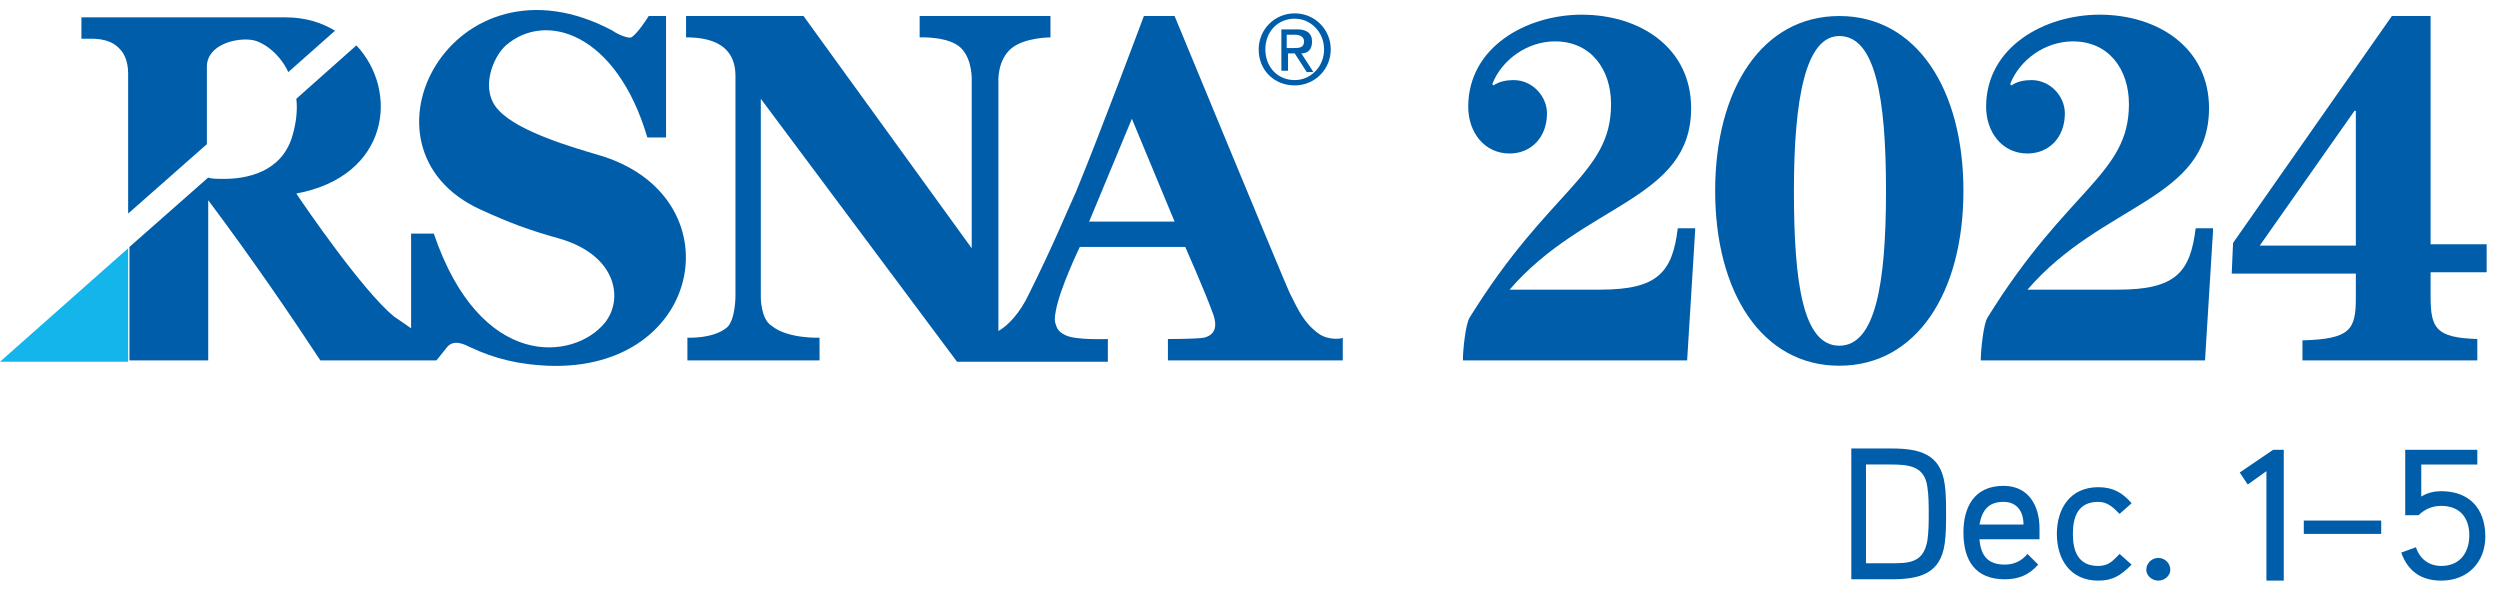
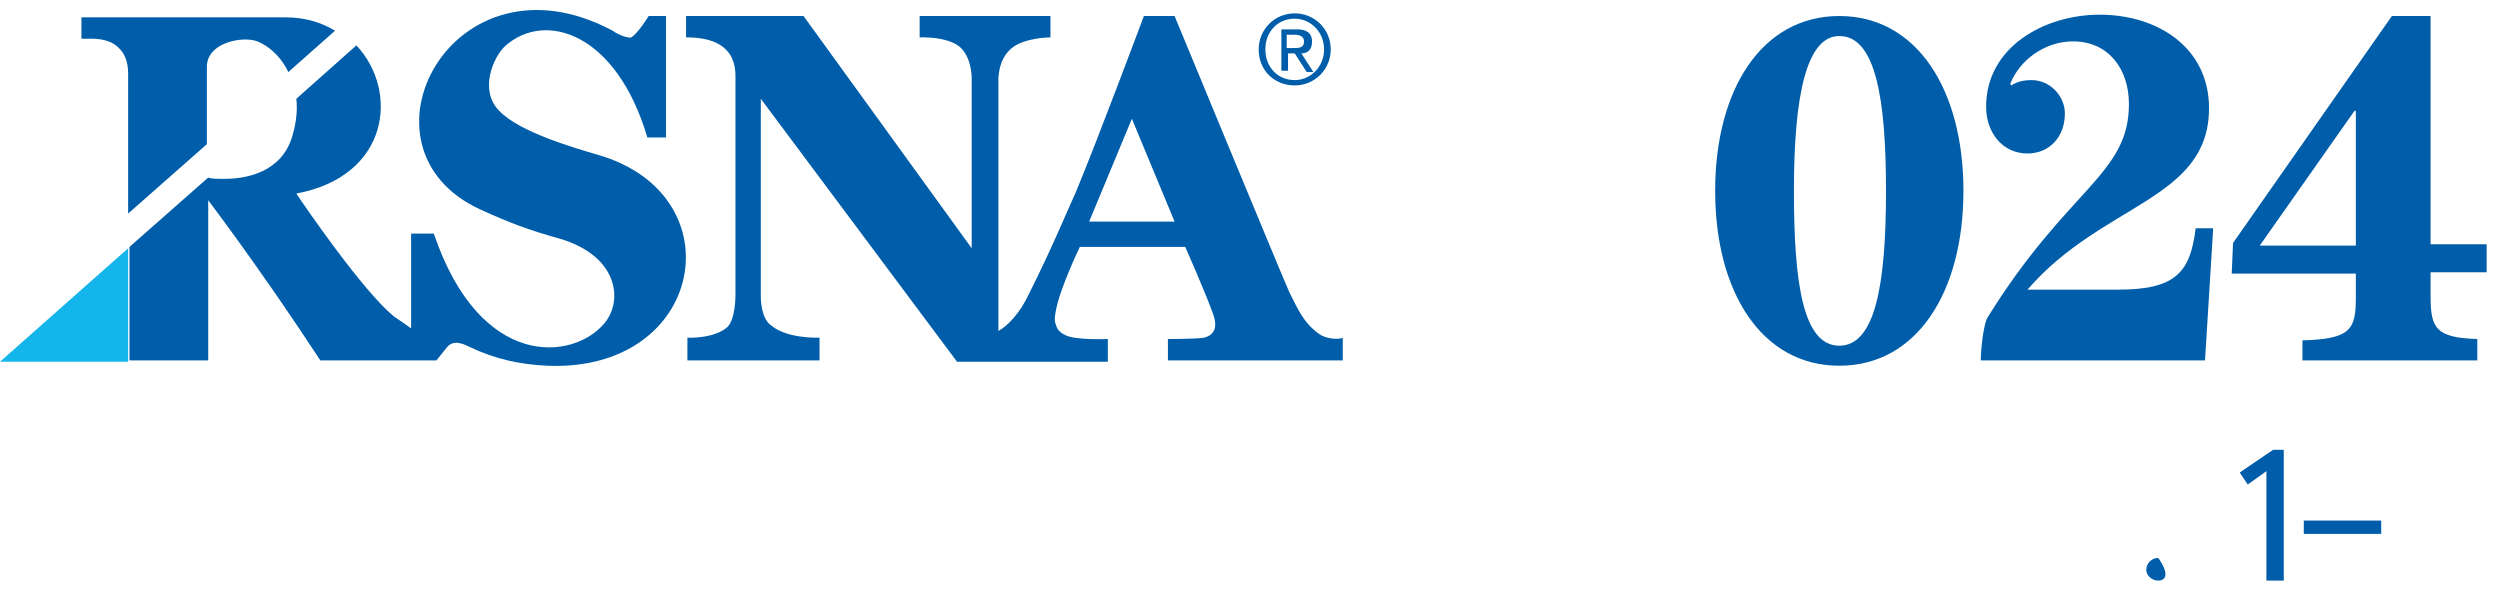
<svg xmlns="http://www.w3.org/2000/svg" version="1.1" id="Layer_1" x="0px" y="0px" viewBox="0 0 187.3 44.6" style="enable-background:new 0 0 187.3 44.6;" xml:space="preserve">
  <style type="text/css">
	.st0{fill:#005DAA;}
	.st1{fill:#13B5EA;}
</style>
  <g>
    <g>
      <path class="st0" d="M9.6,16l5.9-5.2l0-5.8c0-1.7,2.3-2.2,3.4-2c0.7,0.1,2,0.9,2.7,2.4l3.5-3.1c-1-0.6-2.2-1-3.7-1    c-5.6,0-15.3,0-15.3,0v1.6c0,0,0.3,0,0.7,0C7.5,2.9,8.4,3,9,3.7C9.3,4,9.6,4.6,9.6,5.5C9.6,6.4,9.6,11.4,9.6,16z" />
      <path class="st0" d="M97,6.4c1.5,0,2.7-1.2,2.7-2.7C99.7,2.2,98.5,1,97,1c-1.5,0-2.7,1.2-2.7,2.7C94.3,5.3,95.5,6.4,97,6.4z     M97,1.4c1.2,0,2.2,1,2.2,2.3C99.2,5,98.2,6,97,6c-1.3,0-2.2-1-2.2-2.3C94.8,2.4,95.7,1.4,97,1.4z" />
      <path class="st0" d="M96.4,4H97l0.9,1.4h0.5l-0.9-1.4c0.5,0,0.8-0.3,0.8-0.9c0-0.6-0.4-0.9-1.1-0.9h-1.2v3.1h0.5V4z M96.4,2.6h0.6    c0.3,0,0.7,0.1,0.7,0.5c0,0.5-0.4,0.5-0.8,0.5h-0.5V2.6z" />
      <path class="st0" d="M44.8,11.6c-1.7-0.5-5.9-1.7-7.4-3.3c-1.5-1.5-0.5-4,0.5-4.9c3-2.6,8.3-0.9,10.6,6.9h1.4V1.2h-1.3    c0,0-0.8,1.3-1.3,1.6c-0.2,0.1-1-0.2-1.4-0.5C33.9-4.1,25.9,11.1,36,15.7c2.2,1,3.5,1.5,6,2.2c4.3,1.3,4.7,4.6,3.3,6.3    c-2.3,2.8-9.3,3.6-12.8-6.7h-1.7l0,7.1v0c0,0-0.7-0.5-1.3-0.9c-2.3-1.9-6.5-8-7.3-9.2l0,0c7-1.3,7.7-7.7,4.5-11.1l-4.5,4    c0.1,0.8,0,1.8-0.3,2.8c-0.8,2.7-3.4,3.2-5.1,3.2c-0.5,0-1,0-1.2-0.1c0,0-5.9,5.2-5.9,5.2v8.5h5.9V15l0,0c3.3,4.4,6.3,8.8,8.4,12    h6.8v0h1.9c0,0,0.4-0.5,0.8-1c0.5-0.6,1.3-0.2,1.7,0c1.9,0.9,3.7,1.3,5.8,1.4C52.8,27.9,55.2,14.6,44.8,11.6z" />
      <path class="st0" d="M98.8,25c-1.1-0.8-1.5-1.7-2.2-3.1C96.1,20.8,88,1.2,88,1.2h-2.3c-0.3,0.8-3.4,9.1-5.1,13.2    c-0.6,1.3-1.7,4-3.5,7.6c-0.7,1.5-1.6,2.4-2.3,2.8V6.1c0,0-0.1-1.6,1-2.5c1-0.8,2.9-0.8,2.9-0.8l0-1.6l-9.8,0v1.6    c0,0,2.2-0.1,3.1,0.8c0.9,0.9,0.8,2.5,0.8,2.5l0,12.5L60.2,1.2h-8.8v1.6c1.8,0,3.7,0.5,3.7,2.9v16.5c0,0,0,1.7-0.6,2.3    c-1,0.9-3,0.8-3,0.8l0,1.7h9.9l0-1.7c0,0-2.4,0.1-3.6-0.9C57,23.9,57,22.3,57,22.3V7.4l14.7,19.7H83v-1.7c0,0-2.5,0.1-3.2-0.3    c-0.4-0.2-0.6-0.4-0.7-0.8c-0.1-0.2-0.1-0.5,0-1c0.3-1.7,1.8-4.8,1.8-4.8h7.9c0,0,1.5,3.4,2,4.8c0.5,1.2,0.2,1.8-0.6,2    c-0.6,0.1-2.7,0.1-2.7,0.1v1.6h13.1v-1.7C100.5,25.4,99.5,25.5,98.8,25z M81.6,16.6l3.2-7.7l3.2,7.7H81.6z" />
    </g>
  </g>
-   <path class="st0" d="M127,17.3l-0.6,9.7h-16.8c0-0.8,0.2-2.7,0.5-3.2c6-9.7,10.6-10.7,10.6-16c0-2.6-1.5-4.7-4.2-4.7  c-2.1,0-4,1.4-4.7,3.2l0.1,0.1c0.4-0.3,1-0.4,1.5-0.4c1.4,0,2.5,1.2,2.5,2.5c0,1.8-1.2,3-2.8,3c-1.9,0-3.1-1.6-3.1-3.5  c0-4.5,4.4-6.9,8.5-6.9c4.4,0,8.2,2.5,8.2,7c0,6.9-8,7.1-13.6,13.6h6.8c4.3,0,5.4-1.3,5.8-4.6H127z" />
  <path class="st0" d="M137.8,27.4c-5.8,0-9.3-5.5-9.3-13.1s3.5-13.1,9.3-13.1c5.8,0,9.3,5.5,9.3,13.1S143.6,27.4,137.8,27.4z   M137.8,2.7c-2.5,0-3.4,4.6-3.4,11.6s0.7,11.6,3.4,11.6s3.5-4.6,3.5-11.6S140.5,2.7,137.8,2.7z" />
  <path class="st0" d="M165.8,17.3l-0.6,9.7h-16.8c0-0.8,0.2-2.7,0.5-3.2c6-9.7,10.6-10.7,10.6-16c0-2.6-1.5-4.7-4.2-4.7  c-2.1,0-4,1.4-4.7,3.2l0.1,0.1c0.4-0.3,1-0.4,1.5-0.4c1.4,0,2.5,1.2,2.5,2.5c0,1.8-1.2,3-2.8,3c-1.9,0-3.1-1.6-3.1-3.5  c0-4.5,4.4-6.9,8.5-6.9c4.4,0,8.2,2.5,8.2,7c0,6.9-8,7.1-13.6,13.6h6.8c4.3,0,5.4-1.3,5.8-4.6H165.8z" />
  <path class="st0" d="M172.5,27v-1.5c3.6-0.1,4-0.8,4-3.2v-1.8h-9.3l0.1-2.3l11.9-17h2.9v17.1h4.2v2.1h-4.2v1.8  c0,2.4,0.4,3.1,3.5,3.2V27H172.5z M176.5,18.4V8.3h-0.1l-7.1,10.1H176.5z" />
  <g>
    <g>
      <g>
        <g>
          <g>
            <g>
              <g>
                <g>
                  <g>
                    <g>
                      <polyline class="st1" points="9.6,18.6 9.6,18.6 9.6,27.1 0,27.1 9.6,18.6           " />
                    </g>
                  </g>
                </g>
              </g>
            </g>
          </g>
        </g>
      </g>
    </g>
  </g>
  <g>
-     <path class="st0" d="M145.7,40.7c-0.3,2.3-1.9,2.7-4,2.7h-3v-9.8h3c2.1,0,3.7,0.4,4,2.7c0.1,0.7,0.1,1.5,0.1,2.2   S145.8,40,145.7,40.7z M144.4,36.5c-0.2-1.6-1.4-1.7-2.8-1.7h-1.8v7.4h1.8c1.4,0,2.5,0,2.8-1.7c0.1-0.7,0.1-1.4,0.1-2   S144.5,37.1,144.4,36.5z" />
-     <path class="st0" d="M152.8,40.4h-4.5c0.1,1.2,0.6,1.9,1.9,1.9c0.6,0,1.2-0.2,1.7-0.8l0.8,0.8c-0.7,0.8-1.5,1.1-2.5,1.1   c-2.2,0-3.1-1.4-3.1-3.5c0-1.9,0.8-3.5,3-3.5c1.9,0,2.7,1.5,2.7,3.2L152.8,40.4z M150.1,37.6c-1.1,0-1.6,0.6-1.8,1.7h3.3   C151.6,38.3,151.1,37.6,150.1,37.6z" />
-     <path class="st0" d="M157.2,43.5c-2.1,0-3.1-1.6-3.1-3.5c0-1.9,1-3.5,3.1-3.5c1.1,0,1.8,0.4,2.5,1.2l-0.9,0.8   c-0.5-0.5-0.9-0.9-1.6-0.9c-1.5,0-1.9,1.1-1.9,2.4c0,1.3,0.4,2.4,1.9,2.4c0.8,0,1.1-0.4,1.6-0.9l0.9,0.8   C158.9,43.1,158.3,43.5,157.2,43.5z" />
-     <path class="st0" d="M161.7,43.5c-0.5,0-0.9-0.4-0.9-0.8c0-0.5,0.4-0.9,0.9-0.9c0.5,0,0.9,0.4,0.9,0.9   C162.6,43.1,162.2,43.5,161.7,43.5z" />
+     <path class="st0" d="M161.7,43.5c-0.5,0-0.9-0.4-0.9-0.8c0-0.5,0.4-0.9,0.9-0.9C162.6,43.1,162.2,43.5,161.7,43.5z" />
    <path class="st0" d="M169.8,43.4v-8.1l-1.4,1l-0.6-0.9l2.5-1.7h0.8v9.8H169.8z" />
    <path class="st0" d="M172.6,40v-1h5.8v1H172.6z" />
-     <path class="st0" d="M182.9,43.5c-1.5,0-2.5-0.7-3-2.1l1.1-0.4c0.3,0.9,1,1.4,1.9,1.4c1.4,0,2.1-1,2.1-2.3c0-1.3-0.7-2.2-2.1-2.2   c-0.6,0-1.2,0.2-1.7,0.7h-1v-4.9h5.4v1.1h-4.2v2.4c0.5-0.3,1-0.4,1.5-0.4c2.1,0,3.3,1.3,3.3,3.4C186.2,42.1,184.9,43.5,182.9,43.5z   " />
  </g>
</svg>